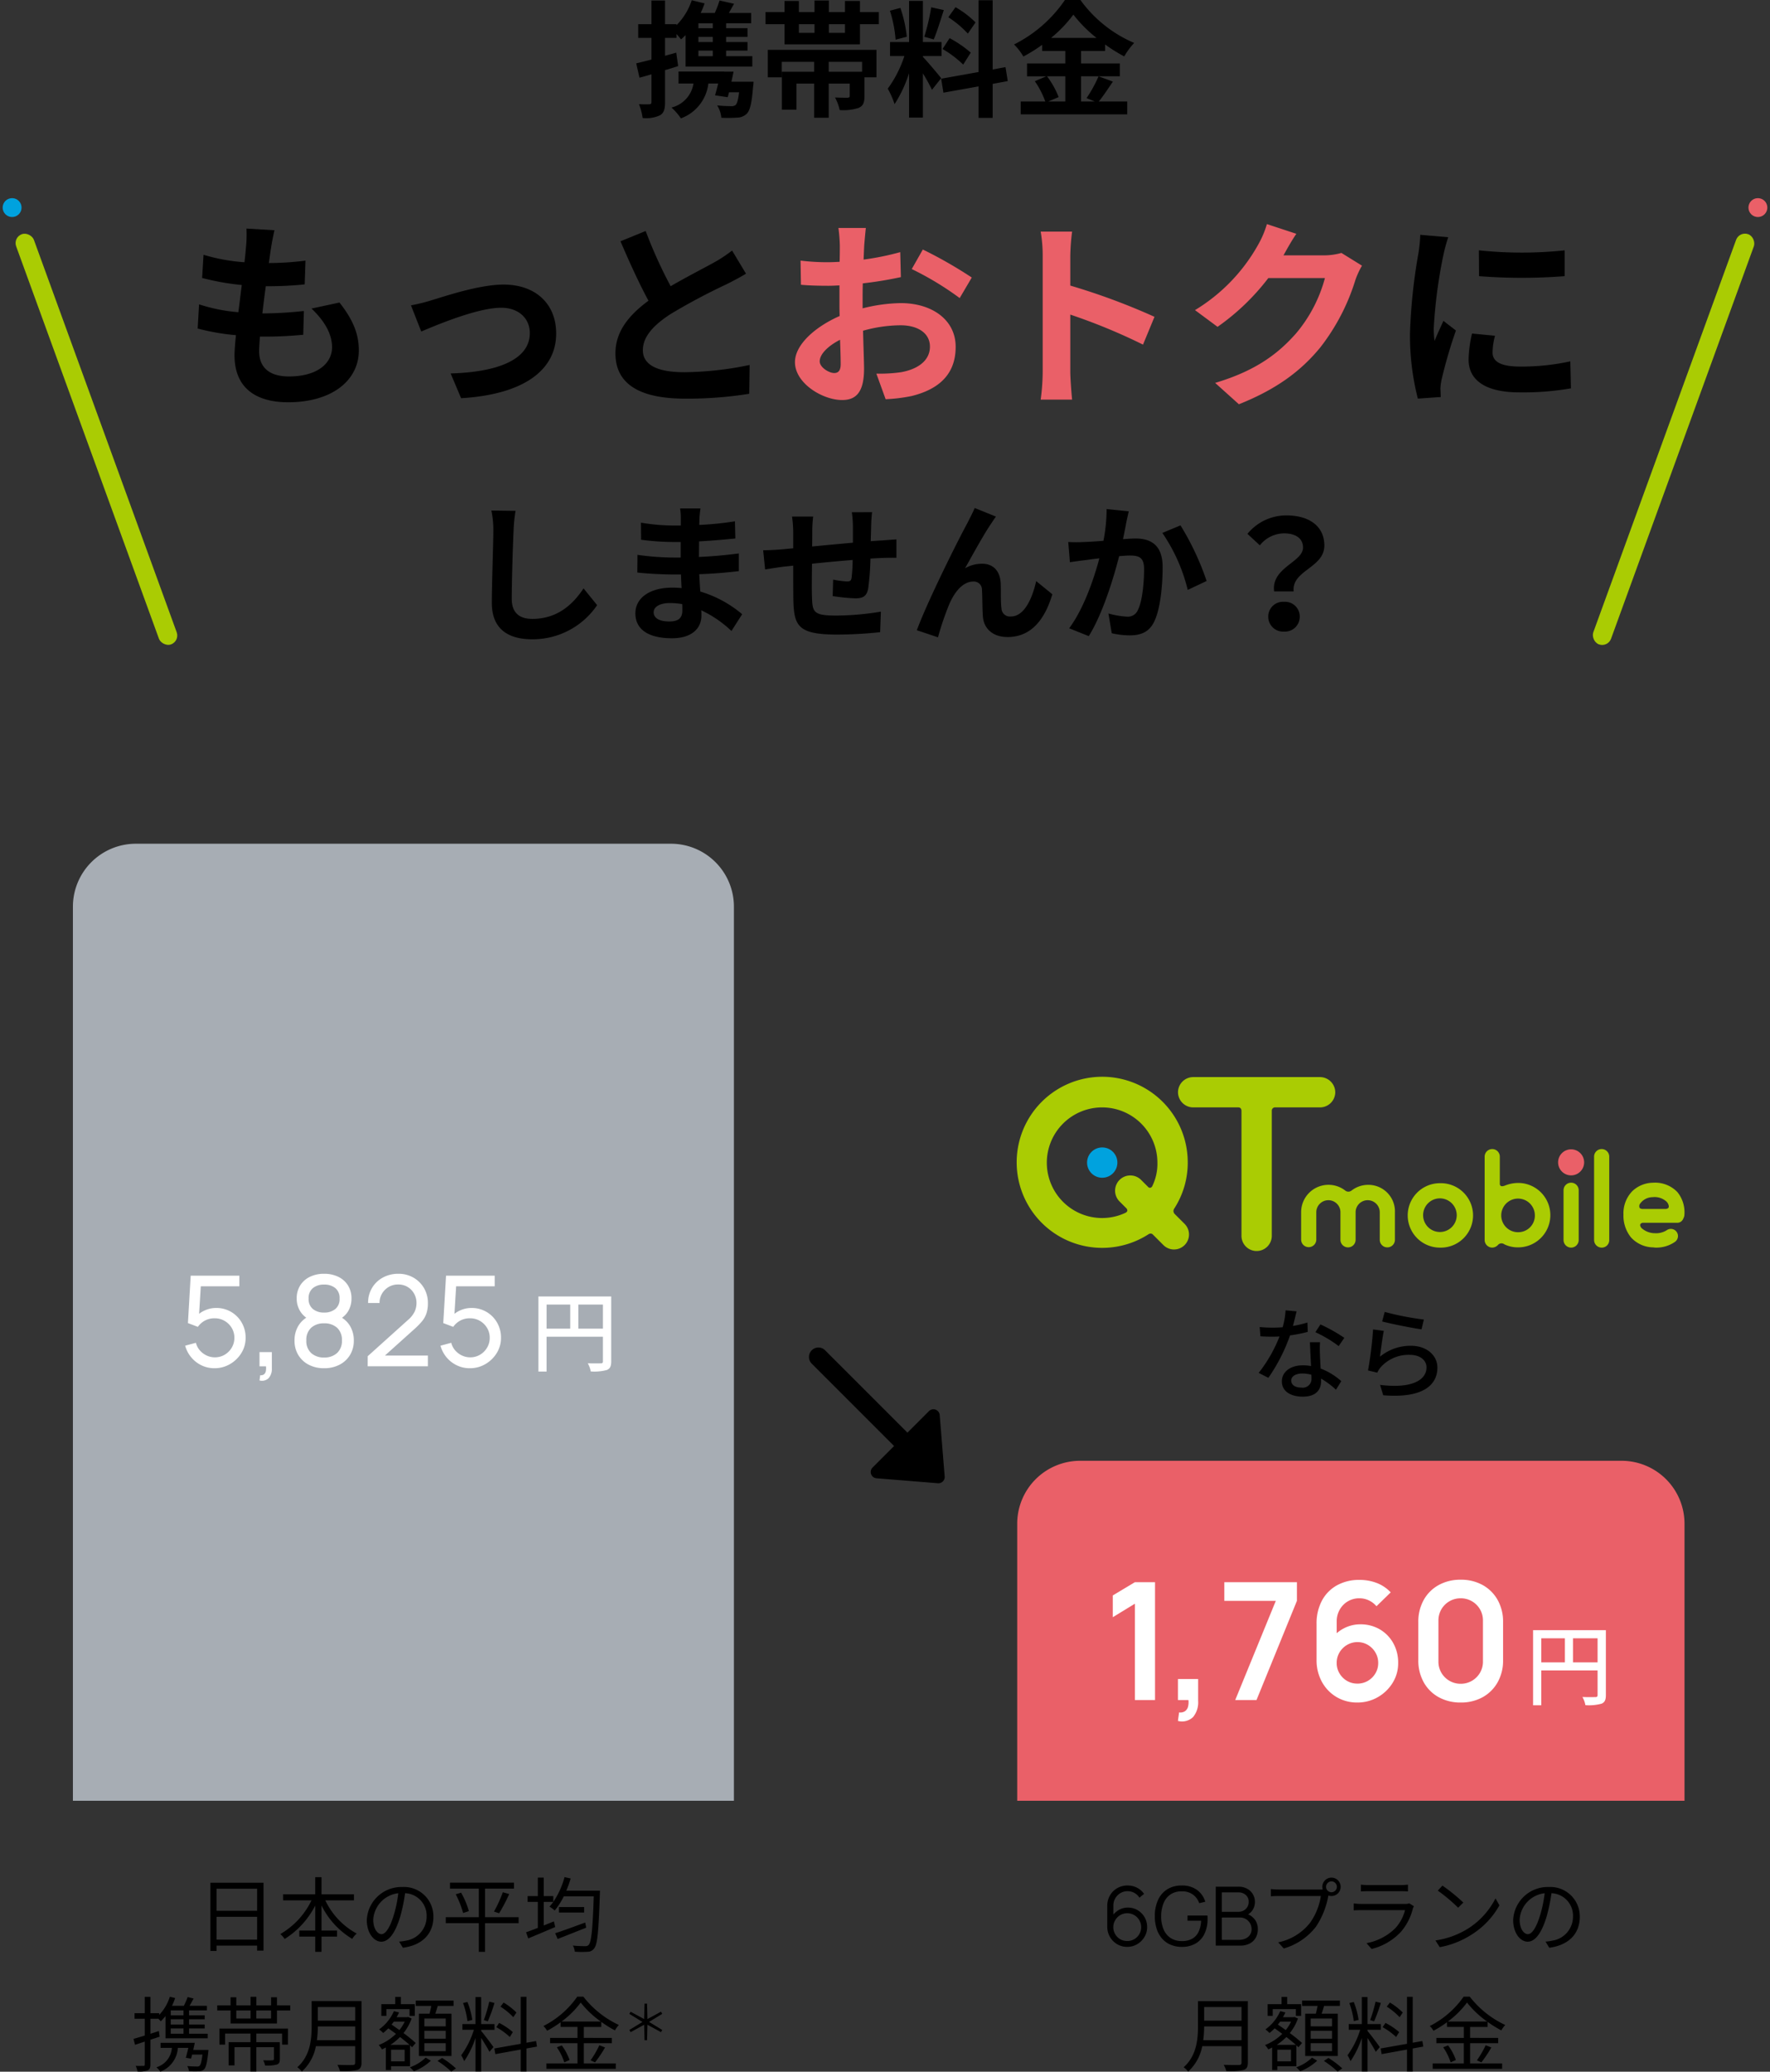
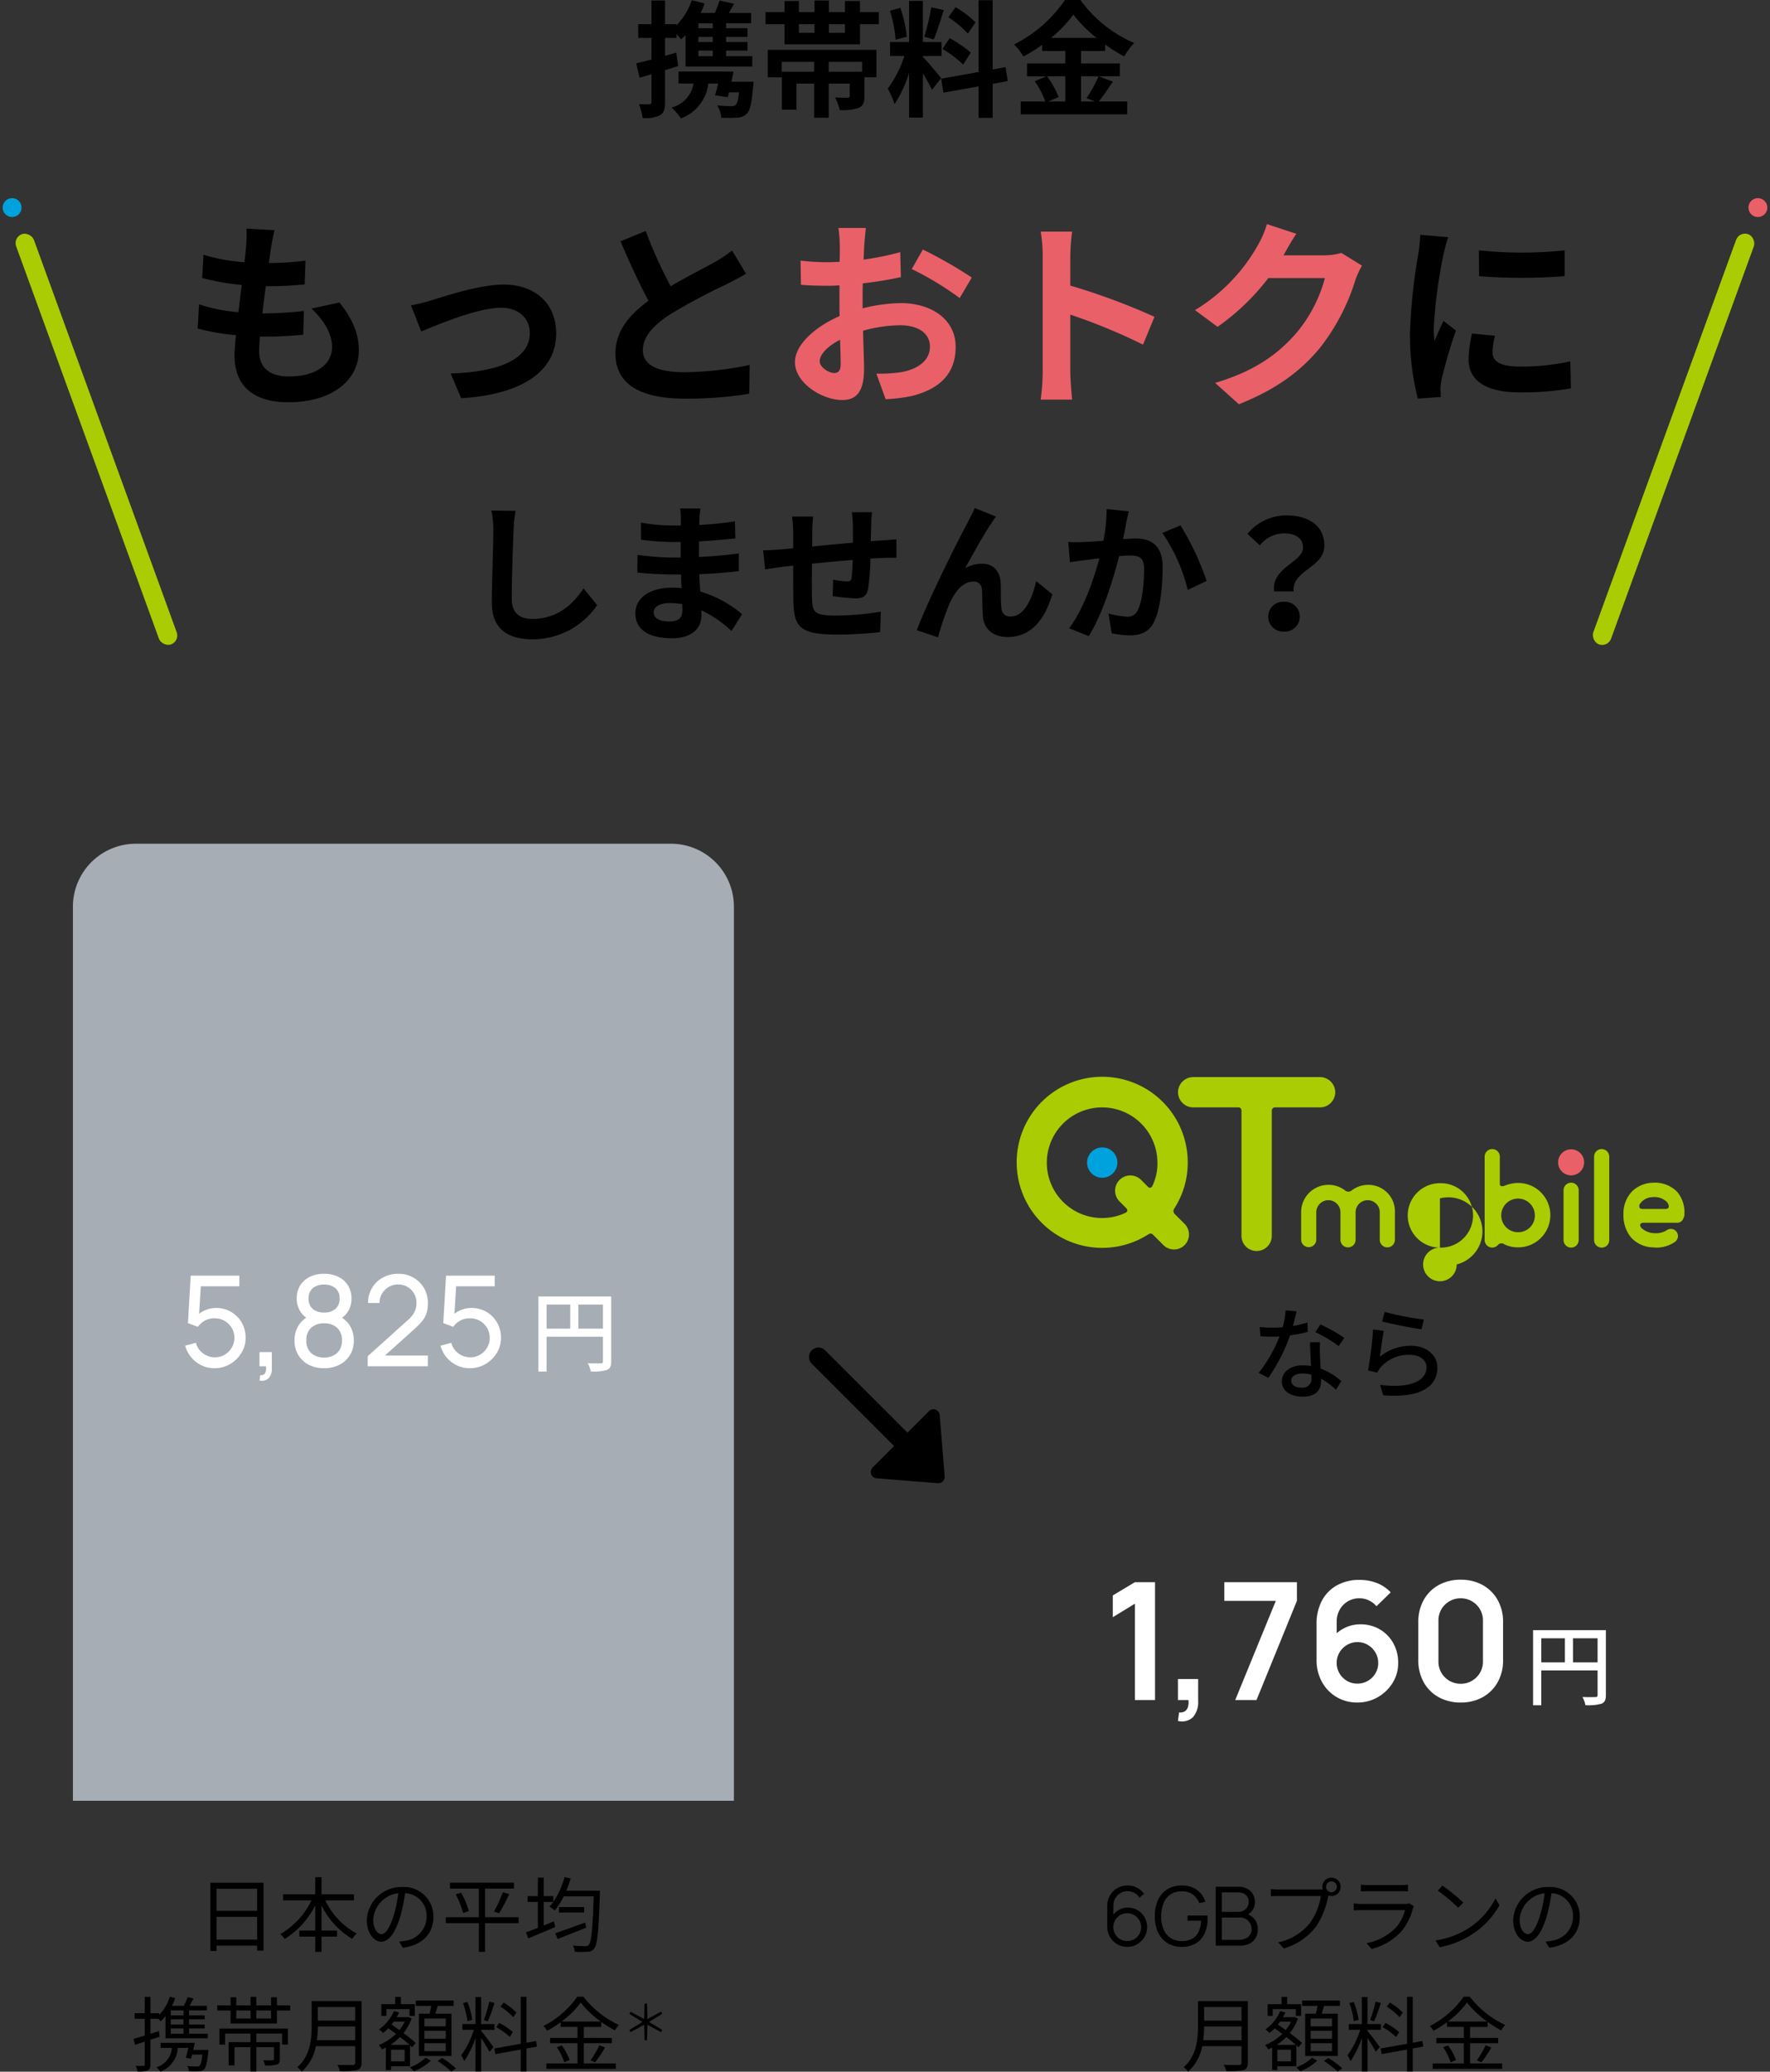
<svg xmlns="http://www.w3.org/2000/svg" width="281.162" height="329.027" viewBox="0 0 281.162 329.027">
  <rect x="0" y="0" width="281.162" height="329.027" fill="#333333" stroke="none" />
  <g transform="translate(-47.418 -324)">
    <path d="M-91.1-13.088c2.048,1.952,3.264,4,3.264,6.144,0,2.624-2.432,4.64-6.848,4.64-3.136,0-4.736-1.44-4.736-4.032,0-.576.064-1.376.128-2.3h1.28c1.952,0,3.808-.128,5.6-.288l.1-3.776a62.862,62.862,0,0,1-6.368.384h-.224c.16-1.408.352-2.912.544-4.32a56.788,56.788,0,0,0,6.176-.288l.128-3.776a46.508,46.508,0,0,1-5.824.384c.16-1.024.256-1.856.352-2.4.128-.832.288-1.664.544-2.816l-4.448-.256a19.96,19.96,0,0,1-.064,2.816c-.064.7-.128,1.568-.256,2.528a29.374,29.374,0,0,1-6.5-1.184l-.224,3.68a39.61,39.61,0,0,0,6.3,1.12c-.192,1.44-.352,2.912-.544,4.32a26.976,26.976,0,0,1-6.24-1.248l-.224,3.84a35.535,35.535,0,0,0,6.08,1.056c-.128,1.312-.224,2.432-.224,3.2,0,5.28,3.52,7.456,8.512,7.456,6.944,0,11.232-3.456,11.232-8.224,0-2.688-.96-4.928-3.072-7.616ZM-75.3-13.6l1.632,4.16c2.72-1.152,9.024-3.776,12.7-3.776,2.752,0,4.544,1.664,4.544,4.032,0,4.32-5.376,6.208-12.576,6.4l1.664,3.936c10.08-.608,15.1-4.544,15.1-10.272,0-4.8-3.36-7.776-8.352-7.776-3.84,0-9.216,1.824-11.36,2.464A27.077,27.077,0,0,1-75.3-13.6Zm51.008-8.7a21.88,21.88,0,0,1-2.912,1.92c-1.5.832-4.256,2.24-6.848,3.744a74.3,74.3,0,0,1-3.968-8.768l-4,1.632c1.44,3.36,2.976,6.72,4.448,9.44-3.04,2.24-5.248,4.832-5.248,8.352,0,5.44,4.768,7.2,11.072,7.2A61.978,61.978,0,0,0-21.568.448l.064-4.576A53,53,0,0,1-31.872-2.976c-4.384,0-6.592-1.216-6.592-3.488,0-2.208,1.76-4.032,4.416-5.76a97.05,97.05,0,0,1,8.832-4.7c1.152-.576,2.176-1.12,3.136-1.7Zm118.624-.032.032,4.1a87.706,87.706,0,0,0,13.6,0v-4.1A64.66,64.66,0,0,1,94.336-22.336ZM93.248-9.12A19.53,19.53,0,0,0,92.7-4.992C92.7-1.76,95.3.224,100.768.224a44.048,44.048,0,0,0,8.192-.64l-.1-4.288a36.522,36.522,0,0,1-7.936.832c-3.2,0-4.416-.832-4.416-2.24A10.429,10.429,0,0,1,96.9-8.768ZM85.024-24.8a23.679,23.679,0,0,1-.32,3.1A87.865,87.865,0,0,0,83.392-9.152,40.455,40.455,0,0,0,84.64,1.216L88.288.96c-.032-.448-.032-.96-.064-1.312a9.309,9.309,0,0,1,.192-1.472A76.4,76.4,0,0,1,90.688-9.6L88.7-11.136c-.448,1.024-.96,2.08-1.408,3.2a15.293,15.293,0,0,1-.128-2.048A78.35,78.35,0,0,1,88.7-21.6a26.632,26.632,0,0,1,.768-2.816Z" transform="translate(188 386.092)" />
    <path d="M-39.072-2.848c-.832,0-2.3-.9-2.3-1.856,0-1.12,1.28-2.432,3.232-3.424.064,1.664.1,3.1.1,3.9C-38.048-3.136-38.5-2.848-39.072-2.848ZM-34.56-14.24c0-.928,0-1.888.032-2.848a61.2,61.2,0,0,0,6.048-.992l-.1-3.968A43.4,43.4,0,0,1-34.4-20.864c.032-.8.064-1.568.1-2.272.064-.8.192-2.176.256-2.752H-38.4a25.155,25.155,0,0,1,.224,2.784c0,.544,0,1.472-.032,2.592-.64.032-1.248.064-1.824.064a34.718,34.718,0,0,1-4.384-.256l.064,3.84c1.376.128,2.976.16,4.416.16.512,0,1.088-.032,1.7-.064v2.656c0,.736,0,1.472.032,2.208-3.872,1.7-7.1,4.544-7.1,7.328,0,3.36,4.384,6.016,7.488,6.016,2.048,0,3.488-1.024,3.488-4.96,0-1.088-.1-3.52-.16-6.048a22.5,22.5,0,0,1,5.952-.864c2.752,0,4.672,1.248,4.672,3.392,0,2.3-2.048,3.616-4.608,4.064a24.225,24.225,0,0,1-3.9.224l1.472,4.064A25.818,25.818,0,0,0-26.752.8c5.024-1.248,6.976-4.064,6.976-7.808,0-4.352-3.84-6.944-8.7-6.944a25.793,25.793,0,0,0-6.08.832Zm7.808-5.12a48.139,48.139,0,0,1,7.616,4.608l1.92-3.264a70,70,0,0,0-7.776-4.448Zm38.56,7.584a104.513,104.513,0,0,0-13.376-4.96v-4.7a34.8,34.8,0,0,1,.288-3.872H-6.272a22.318,22.318,0,0,1,.32,3.872V-3.072a34.241,34.241,0,0,1-.32,4.448H-1.28c-.128-1.28-.288-3.52-.288-4.448v-9.056A92.428,92.428,0,0,1,9.984-7.36ZM41.5-21.92a10.261,10.261,0,0,1-2.784.384H32.288l.1-.16c.384-.7,1.184-2.144,1.952-3.264L29.664-26.5a15.4,15.4,0,0,1-1.44,3.36,28.176,28.176,0,0,1-9.984,10.3l3.584,2.656a36.475,36.475,0,0,0,8.064-7.744H38.88a22.747,22.747,0,0,1-4.544,8.736C31.552-6.016,28-3.232,21.44-1.28l3.776,3.392C31.232-.288,35.1-3.2,38.144-6.912A33.388,33.388,0,0,0,43.712-17.6a12.812,12.812,0,0,1,1.056-2.3Z" transform="translate(219 386.092)" fill="#ea6068" />
    <path d="M-66.528-19.008a14.922,14.922,0,0,1,.312,3.216c0,2.04-.24,8.28-.24,11.472,0,4.056,2.52,5.76,6.408,5.76a12.369,12.369,0,0,0,10.32-5.424l-2.16-2.664c-1.7,2.592-4.2,4.848-8.136,4.848-1.824,0-3.264-.768-3.264-3.168,0-2.952.168-8.28.288-10.824a24.392,24.392,0,0,1,.312-3.168ZM-36.192-3.144c0,1.368-.816,1.752-2.088,1.752-1.632,0-2.472-.576-2.472-1.464,0-.816.912-1.464,2.592-1.464a12.735,12.735,0,0,1,1.944.168C-36.192-3.744-36.192-3.408-36.192-3.144Zm9.5.6a18.383,18.383,0,0,0-6.648-3.6c-.072-.912-.12-1.872-.168-2.76,2.3-.072,4.152-.24,6.288-.48v-2.808c-1.944.24-3.936.456-6.336.552l.024-2.472c2.28-.12,4.2-.312,5.76-.456L-27.84-17.3a49.8,49.8,0,0,1-5.664.576l.024-.936a15.886,15.886,0,0,1,.168-1.68h-3.24a9.514,9.514,0,0,1,.12,1.632v1.08h-1.176a31.461,31.461,0,0,1-5.16-.456l.024,2.712a39.578,39.578,0,0,0,5.16.36h1.128v2.472h-1.128a43.115,43.115,0,0,1-5.736-.432l-.024,2.808c1.584.192,4.32.312,5.712.312h1.224c.024.7.048,1.44.1,2.16a14.587,14.587,0,0,0-1.464-.072c-3.672,0-5.88,1.68-5.88,4.08,0,2.52,2.016,3.96,5.808,3.96,3.144,0,4.68-1.56,4.68-3.6,0-.24,0-.528-.024-.84A18,18,0,0,1-28.392.12Zm17.424-16.2a18.406,18.406,0,0,1,.168,2.16V-13.9c-2.16.192-4.464.408-6.48.6.024-.936.024-1.728.024-2.28a18.8,18.8,0,0,1,.144-2.472h-3.36a17.946,17.946,0,0,1,.192,2.64v2.4l-1.8.168c-1.2.1-2.3.144-2.976.144l.312,3.048c.624-.1,2.112-.336,2.856-.432l1.608-.168c0,2.232,0,4.536.024,5.544.1,4.1.84,5.4,7.008,5.4A66.777,66.777,0,0,0-4.776.312l.12-3.264a44.2,44.2,0,0,1-7.1.624c-3.576,0-3.768-.528-3.84-2.856-.048-1.008-.024-3.192,0-5.376,2.04-.216,4.368-.432,6.456-.6A26.863,26.863,0,0,1-9.312-8.3c-.072.456-.264.552-.744.552A14.828,14.828,0,0,1-12.24-8.04l-.072,2.616a30.079,30.079,0,0,0,3.576.36c1.224,0,1.824-.312,2.064-1.56a41.576,41.576,0,0,0,.36-4.752c.7-.048,1.32-.072,1.824-.1.648-.024,1.9-.048,2.3-.024v-2.928c-.7.048-1.632.12-2.28.168-.552.024-1.152.072-1.8.12.024-.792.048-1.632.072-2.568a20.245,20.245,0,0,1,.144-2.04Zm22.9.7-3.384-1.368c-.432,1.008-.864,1.776-1.176,2.424C7.824-14.736,2.808-4.752,1.056,0l3.36,1.128a45.87,45.87,0,0,1,1.8-5.28c.84-1.944,2.16-3.576,3.792-3.576A1.279,1.279,0,0,1,11.4-6.408c.072.96.048,2.9.144,4.176C11.64-.5,12.888,1.08,15.48,1.08c3.672,0,5.88-2.688,7.1-6.792L20.016-7.8c-.672,2.952-1.968,5.616-4.008,5.616A1.342,1.342,0,0,1,14.5-3.48c-.144-.984-.072-2.9-.12-3.96-.1-1.968-1.176-3.12-2.952-3.12a5.409,5.409,0,0,0-2.712.72c1.176-2.088,2.976-5.4,4.152-7.1C13.128-17.328,13.392-17.76,13.632-18.048Zm17.568-1.2a26.314,26.314,0,0,1-.5,5.04c-1.2.1-2.328.168-3.072.192a22.068,22.068,0,0,1-2.52,0l.264,3.216c.744-.12,1.968-.288,2.64-.36.456-.072,1.2-.168,2.04-.264-.864,3.24-2.472,7.992-4.8,11.112L28.368.936c2.184-3.5,3.912-9.1,4.824-12.7.672-.048,1.248-.1,1.632-.1,1.512,0,2.328.264,2.328,2.16,0,2.352-.312,5.184-.984,6.5A1.728,1.728,0,0,1,34.392-2.16a13.677,13.677,0,0,1-2.9-.5L32.016.48a13.267,13.267,0,0,0,2.832.336c1.8,0,3.12-.528,3.912-2.184C39.768-3.432,40.1-7.224,40.1-10.032c0-3.408-1.776-4.536-4.3-4.536-.48,0-1.2.048-1.992.1.168-.864.36-1.728.48-2.448.12-.6.288-1.344.432-1.968Zm8.856,3.792a27.45,27.45,0,0,1,4.032,9.048l3-1.416a42.838,42.838,0,0,0-4.152-8.832Zm17.76,9.288h3.1c-.36-3.336,4.872-3.744,4.872-7.272,0-3.192-2.544-4.8-6.024-4.8a7.985,7.985,0,0,0-6.192,2.928l1.968,1.824a4.979,4.979,0,0,1,3.84-1.9c1.872,0,3.024.816,3.024,2.256C62.4-10.8,57.312-9.936,57.816-6.168ZM56.88-2.16a2.353,2.353,0,0,0,2.5,2.376,2.353,2.353,0,0,0,2.5-2.376,2.334,2.334,0,0,0-2.5-2.352A2.334,2.334,0,0,0,56.88-2.16Z" transform="translate(192 424.092)" />
    <path d="M10,0H95a10,10,0,0,1,10,10V152a0,0,0,0,1,0,0H0a0,0,0,0,1,0,0V10A10,10,0,0,1,10,0Z" transform="translate(59 458)" fill="#a7adb4" />
    <g transform="translate(75.988 520.168)">
      <g transform="translate(0)">
        <path d="M-46.51.3a4.7,4.7,0,0,1-2.065-.46A4.847,4.847,0,0,1-50.2-1.425,4.865,4.865,0,0,1-51.17-3.28l1.71-.46a2.863,2.863,0,0,0,.64,1.225,3.275,3.275,0,0,0,1.075.8,3.022,3.022,0,0,0,1.285.285,3.01,3.01,0,0,0,1.585-.425,3.149,3.149,0,0,0,1.115-1.13,3.018,3.018,0,0,0,.41-1.545,2.991,2.991,0,0,0-.425-1.575A3.137,3.137,0,0,0-44.91-7.22a3.045,3.045,0,0,0-1.55-.41,3.164,3.164,0,0,0-1.625.395,3.253,3.253,0,0,0-1.065.965l-1.58-.6.44-7.53h7.73v1.69h-6.87l.79-.74-.37,6.03-.39-.51a4.13,4.13,0,0,1,1.435-.99,4.373,4.373,0,0,1,1.7-.35,4.636,4.636,0,0,1,2.4.625,4.618,4.618,0,0,1,1.68,1.7,4.746,4.746,0,0,1,.62,2.415,4.505,4.505,0,0,1-.68,2.425,5.129,5.129,0,0,1-1.805,1.75A4.812,4.812,0,0,1-46.51.3Zm7.15,1.94.11-.83a.821.821,0,0,0,.63-.16.891.891,0,0,0,.27-.52A2.624,2.624,0,0,0-38.33,0h-1.03V-2.26h1.96V.3a2.183,2.183,0,0,1-.515,1.58A1.512,1.512,0,0,1-39.36,2.24ZM-29.1.3a5.184,5.184,0,0,1-2.44-.555A4.148,4.148,0,0,1-33.2-1.8a4.369,4.369,0,0,1-.6-2.31,4.491,4.491,0,0,1,.615-2.33,3.981,3.981,0,0,1,1.855-1.6l-.03.65a3.587,3.587,0,0,1-1.55-1.385,3.769,3.769,0,0,1-.54-1.985,3.829,3.829,0,0,1,.56-2.1,3.724,3.724,0,0,1,1.54-1.36,5.052,5.052,0,0,1,2.25-.48,5.052,5.052,0,0,1,2.25.48,3.724,3.724,0,0,1,1.54,1.36,3.829,3.829,0,0,1,.56,2.1,3.884,3.884,0,0,1-.51,1.975,3.492,3.492,0,0,1-1.57,1.4l-.04-.64A3.92,3.92,0,0,1-25-6.445,4.462,4.462,0,0,1-24.38-4.11a4.341,4.341,0,0,1-.605,2.31,4.175,4.175,0,0,1-1.67,1.545A5.214,5.214,0,0,1-29.1.3Zm0-1.7a2.971,2.971,0,0,0,2.045-.7A2.549,2.549,0,0,0-26.27-4.11a2.579,2.579,0,0,0-.775-2.025A2.962,2.962,0,0,0-29.1-6.83a2.948,2.948,0,0,0-2.045.695A2.579,2.579,0,0,0-31.92-4.11,2.558,2.558,0,0,0-31.14-2.1,2.952,2.952,0,0,0-29.1-1.4Zm0-7.14A2.726,2.726,0,0,0-27.32-9.1a2.023,2.023,0,0,0,.68-1.665,2.023,2.023,0,0,0-.68-1.665,2.726,2.726,0,0,0-1.78-.555,2.731,2.731,0,0,0-1.775.555,2.016,2.016,0,0,0-.685,1.665A2.016,2.016,0,0,0-30.875-9.1,2.731,2.731,0,0,0-29.1-8.54Zm6.92,8.53.01-1.6,6.39-5.75A4.12,4.12,0,0,0-14.7-8.725a3.347,3.347,0,0,0,.275-1.325,2.987,2.987,0,0,0-.38-1.5,2.846,2.846,0,0,0-1.035-1.06A2.847,2.847,0,0,0-17.33-13a2.9,2.9,0,0,0-1.53.405,2.964,2.964,0,0,0-1.055,1.075,2.806,2.806,0,0,0-.375,1.46h-1.82a4.566,4.566,0,0,1,.63-2.4,4.481,4.481,0,0,1,1.715-1.64,5.042,5.042,0,0,1,2.465-.6,4.694,4.694,0,0,1,2.4.615,4.548,4.548,0,0,1,1.675,1.67,4.648,4.648,0,0,1,.615,2.385,5.067,5.067,0,0,1-.235,1.63,3.965,3.965,0,0,1-.725,1.275A12.2,12.2,0,0,1-14.8-5.88l-5.31,4.77-.23-.6h7.73v1.7ZM-5.95.3A4.7,4.7,0,0,1-8.015-.16a4.847,4.847,0,0,1-1.63-1.265A4.865,4.865,0,0,1-10.61-3.28l1.71-.46a2.863,2.863,0,0,0,.64,1.225,3.275,3.275,0,0,0,1.075.8A3.022,3.022,0,0,0-5.9-1.43a3.01,3.01,0,0,0,1.585-.425A3.149,3.149,0,0,0-3.2-2.985,3.018,3.018,0,0,0-2.79-4.53a2.991,2.991,0,0,0-.425-1.575A3.137,3.137,0,0,0-4.35-7.22,3.045,3.045,0,0,0-5.9-7.63a3.164,3.164,0,0,0-1.625.395A3.254,3.254,0,0,0-8.59-6.27l-1.58-.6.44-7.53H-2v1.69H-8.87l.79-.74-.37,6.03-.39-.51a4.13,4.13,0,0,1,1.435-.99A4.373,4.373,0,0,1-5.7-9.27a4.636,4.636,0,0,1,2.4.625,4.618,4.618,0,0,1,1.68,1.7A4.746,4.746,0,0,1-1-4.53a4.505,4.505,0,0,1-.68,2.425,5.129,5.129,0,0,1-1.8,1.75A4.812,4.812,0,0,1-5.95.3Z" transform="translate(52.012 20.832)" fill="#fff" />
        <path d="M7.6-5.712V-9.534h3.906v3.822ZM2.562-9.534H6.314v3.822H2.562Zm10.262-1.288H1.26V1.106h1.3v-5.53h8.946V-.532c0,.252-.084.336-.35.336S10-.168,9.1-.21a4.313,4.313,0,0,1,.476,1.3A7.653,7.653,0,0,0,12.138.854c.518-.224.686-.616.686-1.372Z" transform="translate(55.697 20.555)" fill="#fff" />
      </g>
    </g>
    <path d="M-29.185-.949V-4.576h6.448V-.949Zm6.448-8.086v3.51h-6.448v-3.51Zm-7.423-.949V.845h.975V0h6.448V.793h1.014V-9.984Zm22.8,2.795v-.962h-5.148v-2.717h-1v2.717h-5.109v.962H-14.1a12.406,12.406,0,0,1-4.953,5.356,3.9,3.9,0,0,1,.689.78A13.539,13.539,0,0,0-13.507-6.37v3.978h-2.535v.962h2.535V.988h1V-1.43h2.47v-.962h-2.47V-6.37a12.82,12.82,0,0,0,4.875,5.3,3.43,3.43,0,0,1,.715-.845,11.652,11.652,0,0,1-4.992-5.278ZM-2.977-1.82c-.559,0-1.313-.715-1.313-2.34A4.489,4.489,0,0,1-.312-8.32a20.771,20.771,0,0,1-.715,3.471C-1.69-2.678-2.4-1.82-2.977-1.82ZM.416.338c3.068-.4,4.849-2.21,4.849-4.914A4.674,4.674,0,0,0,.325-9.308,5.5,5.5,0,0,0-5.317-4.069c0,2.119,1.157,3.445,2.3,3.445,1.2,0,2.223-1.365,3.016-4a27.207,27.207,0,0,0,.767-3.7A3.568,3.568,0,0,1,4.186-4.6,3.859,3.859,0,0,1,.923-.793,8.07,8.07,0,0,1-.182-.637ZM18.8-4.511h-5.33V-9.048h4.6V-10H7.9v.949H12.48v4.537H7.228v.949H12.48V.988h.988v-4.55H18.8ZM8.814-8.151a15.213,15.213,0,0,1,1.17,2.977l.91-.312A12.454,12.454,0,0,0,9.659-8.411ZM15.7-5.135A25.524,25.524,0,0,0,17.3-8.19l-1.014-.286a19.4,19.4,0,0,1-1.4,3.068ZM29.38-3.666c-1.768.65-3.6,1.326-4.771,1.7l.39.91c1.274-.494,2.964-1.17,4.537-1.794ZM25.207-6.123v.871h4v-.871Zm1.17-2.6a18.973,18.973,0,0,0,.689-1.937l-.975-.221A12.843,12.843,0,0,1,24.31-6.942v-.923H22.789V-10.8h-.936v2.938H20.228v.923h1.625v4.121c-.7.273-1.352.52-1.872.7l.351.975c1.209-.507,2.8-1.17,4.277-1.807l-.208-.9c-.533.221-1.079.442-1.612.65V-6.942H24.31a9.064,9.064,0,0,1-.611.754,5.092,5.092,0,0,1,.832.611,10.984,10.984,0,0,0,1.443-2.249h4.758c-.169,5.252-.377,7.241-.793,7.7a.659.659,0,0,1-.559.208,18.767,18.767,0,0,1-1.963-.091,2.35,2.35,0,0,1,.3.975,15.2,15.2,0,0,0,2.028.013A1.248,1.248,0,0,0,30.8.442c.533-.637.7-2.7.91-8.658,0-.143.013-.507.013-.507ZM-34.432,11.07H-36.46v-.78h2.028Zm0,1.456H-36.46v-.832h2.028Zm0,1.469H-36.46V13.15h2.028Zm-3.913-.429c-.442.143-.9.3-1.339.429V11.616h1.261a4.83,4.83,0,0,1,.377.4,9.229,9.229,0,0,0,.754-.819v3.523h6.708v-.728h-2.964V13.15h2.483v-.624h-2.483v-.832h2.483V11.07h-2.483v-.78h2.834V9.562H-33.47c.208-.364.429-.767.637-1.157l-.936-.234a13.437,13.437,0,0,1-.611,1.391h-1.885a10.258,10.258,0,0,0,.507-1.235l-.845-.208a7.376,7.376,0,0,1-1.69,2.886v-.273h-1.391v-2.6h-.9v2.6h-1.625v.884h1.625v2.665c-.676.208-1.3.39-1.794.533l.247.936c.468-.143.988-.325,1.547-.507V18.87c0,.195-.065.234-.221.234s-.663.013-1.222,0a3.862,3.862,0,0,1,.286.884,4.075,4.075,0,0,0,1.612-.169c.325-.156.442-.429.442-.949V14.944c.494-.156.988-.325,1.469-.481Zm7.878,3h-2.418c.091-.377.169-.767.247-1.131h-5.434v.806h1.794a3.46,3.46,0,0,1-2.457,3.081,3.9,3.9,0,0,1,.624.7,4.338,4.338,0,0,0,2.782-3.783h1.664c-.13.559-.273,1.131-.4,1.573l.832.13c.052-.195.117-.4.169-.637h1.638c-.13,1.118-.273,1.612-.468,1.794a.6.6,0,0,1-.442.1c-.234,0-.871-.013-1.508-.065a1.706,1.706,0,0,1,.273.793,10.94,10.94,0,0,0,1.56.026,1.194,1.194,0,0,0,.832-.286c.312-.312.494-1.04.676-2.73Zm1.742-.845h.9V13.969h4.03v1.365h-3.471v3.692h.936v-2.9H-23.8v3.861h.936V16.127h2.795v1.885c0,.143-.052.182-.234.2s-.78.026-1.469,0a3.517,3.517,0,0,1,.3.832,6.017,6.017,0,0,0,1.872-.156c.377-.143.468-.377.468-.871V15.334h-3.731V13.969h4.095v1.755h.923V13.176H-28.725Zm8.2-4.147h-2.34V10.3h2.34ZM-26.047,10.3h2.262v1.274h-2.262Zm6.461-.819V8.2h-.936V9.484h-2.34V8.132h-.923V9.484h-2.262V8.2h-.91V9.484h-2.119V10.3h2.119V12.37h7.371V10.3h2.106V9.484Zm6.344,5.538a16.322,16.322,0,0,0,.143-2.184h5.941v2.184Zm6.084-5.265v2.158H-13.1V9.757Zm1-.949h-7.917v3.978c0,2.067-.208,4.706-2.275,6.526a3.658,3.658,0,0,1,.715.7A7.333,7.333,0,0,0-13.4,15.971h6.24v2.6c0,.286-.1.377-.4.39s-1.339.013-2.431-.026a4.093,4.093,0,0,1,.416,1,10.453,10.453,0,0,0,2.743-.182c.481-.156.676-.494.676-1.17ZM7.22,12.825H3.827V11.577H7.22Zm0,1.95H3.827V13.527H7.22Zm0,1.989H3.827V15.5H7.22ZM2.956,10.81v6.721H8.13V10.81H5.569c.13-.377.26-.819.39-1.235H8.468V8.73H2.462v.845H4.919c-.065.4-.169.845-.273,1.235Zm-5.161-.728H1.474v1.079h.832V9.3H.1V8.145H-.8V9.3h-2.21v1.859h.806Zm.637,5.681A9.214,9.214,0,0,0-.034,14.515c.559.442,1.092.871,1.508,1.248ZM.707,12.071A6.278,6.278,0,0,1-.138,13.41c-.429-.3-.845-.6-1.248-.871.13-.143.247-.312.364-.468ZM.694,18.376H-1.464V16.53H.694Zm.858.78V15.828c.117.117.234.221.325.312l.572-.676A21.484,21.484,0,0,0,.512,13.891,7.58,7.58,0,0,0,1.8,11.577L1.24,11.33l-.143.039H-.58a8.269,8.269,0,0,0,.39-.754l-.819-.208a7.058,7.058,0,0,1-2.353,2.9,5.526,5.526,0,0,1,.65.572,10.546,10.546,0,0,0,.819-.741c.377.273.793.572,1.209.871a8.1,8.1,0,0,1-2.743,1.781,3.833,3.833,0,0,1,.52.689,6.609,6.609,0,0,0,.611-.3v3.588h.832v-.611Zm2.483-1.365a6.866,6.866,0,0,1-2.5,1.534c.208.182.481.468.637.637a8.377,8.377,0,0,0,2.691-1.69Zm1.885.52a15.609,15.609,0,0,1,2.184,1.7l.741-.507a14.438,14.438,0,0,0-2.2-1.664Zm12.532-7.683a10.021,10.021,0,0,0-2.041-1.586l-.494.65a10.74,10.74,0,0,1,2.041,1.677Zm-.572,3.107a10.493,10.493,0,0,0-2.171-1.456l-.455.676a10.523,10.523,0,0,1,2.145,1.56ZM14.136,8.9a24.014,24.014,0,0,1-.858,2.925l.624.208a26.6,26.6,0,0,0,1.066-2.925Zm-2.7,2.9a11.973,11.973,0,0,0-.767-2.847l-.7.169a12.618,12.618,0,0,1,.7,2.873Zm1.417,1.573h2.119v-.91H12.849V8.171h-.9v4.29H9.872v.91h1.82a13.663,13.663,0,0,1-2.015,4.043,7.039,7.039,0,0,1,.481.936,14.909,14.909,0,0,0,1.794-3.7v5.343h.9v-5.33c.468.728,1.079,1.729,1.313,2.21l.637-.754c-.286-.442-1.586-2.158-1.95-2.561Zm8.866,2.665-.143-.884-1.534.273V8.132h-.91v7.462l-4.186.741.156.9,4.03-.728v3.484h.91V16.335Zm3.9-3.978a14.222,14.222,0,0,0,3.042-3.016,15.264,15.264,0,0,0,3.2,3.016ZM29.151,15.5H33.61v-.845H29.151V12.916h2.782V12.11A16.481,16.481,0,0,0,34.1,13.462a4.377,4.377,0,0,1,.624-.858,15.314,15.314,0,0,1-5.642-4.5h-.962a14.575,14.575,0,0,1-5.382,4.667,3.109,3.109,0,0,1,.585.754,17.5,17.5,0,0,0,2.145-1.352v.741H28.15v1.742H23.795V15.5H28.15v3.211H23.21v.858H34.234v-.858H29.151Zm-4.277.65a9.05,9.05,0,0,1,1.183,2.392l.832-.377a8.416,8.416,0,0,0-1.235-2.314Zm6.071,2.392a21.343,21.343,0,0,0,1.586-2.366l-.91-.351A15.1,15.1,0,0,1,30.23,18.22ZM38.8,15.023h.4l.061-2.457,2.154,1.175.2-.349-2.093-1.274,2.093-1.282-.2-.341-2.154,1.168L39.2,9.214h-.4l-.061,2.449L36.589,10.5l-.2.341,2.085,1.282-2.085,1.274.2.349,2.154-1.175Z" transform="translate(111 633)" />
    <path d="M-34.525.2a3.071,3.071,0,0,1-1.6-.426,3.184,3.184,0,0,1-1.144-1.157,3.214,3.214,0,0,1-.426-1.648V-6.279a3.32,3.32,0,0,1,.423-1.68,3.113,3.113,0,0,1,1.154-1.163,3.239,3.239,0,0,1,1.661-.426,3.212,3.212,0,0,1,1.485.351,3.007,3.007,0,0,1,1.121.981l-.734.6a2.226,2.226,0,0,0-.793-.748,2.154,2.154,0,0,0-1.079-.28,2.174,2.174,0,0,0-1.17.319,2.308,2.308,0,0,0-.806.835,2.238,2.238,0,0,0-.292,1.121v2.041l-.241-.273a3.189,3.189,0,0,1,1.076-1.04,2.789,2.789,0,0,1,1.453-.4,3.011,3.011,0,0,1,1.567.413,3.079,3.079,0,0,1,1.1,1.115,3.064,3.064,0,0,1,.409,1.573,2.961,2.961,0,0,1-.432,1.573A3.268,3.268,0,0,1-32.936-.228,3.077,3.077,0,0,1-34.525.2Zm0-.93a2.18,2.18,0,0,0,1.115-.293,2.192,2.192,0,0,0,.8-.793,2.144,2.144,0,0,0,.3-1.112,2.161,2.161,0,0,0-.3-1.115,2.218,2.218,0,0,0-.8-.8,2.144,2.144,0,0,0-1.111-.3,2.144,2.144,0,0,0-1.111.3,2.218,2.218,0,0,0-.8.8,2.161,2.161,0,0,0-.3,1.115,2.15,2.15,0,0,0,.292,1.105,2.2,2.2,0,0,0,.793.8A2.144,2.144,0,0,0-34.525-.735Zm8.651.93A4.426,4.426,0,0,1-27.654-.15,3.746,3.746,0,0,1-29-1.131a4.35,4.35,0,0,1-.848-1.537,6.49,6.49,0,0,1-.293-2.012,6.017,6.017,0,0,1,.51-2.564,3.911,3.911,0,0,1,1.466-1.7,4.2,4.2,0,0,1,2.295-.6,3.974,3.974,0,0,1,2.434.7,3.628,3.628,0,0,1,1.31,1.875l-.962.234a2.839,2.839,0,0,0-1-1.372,2.857,2.857,0,0,0-1.739-.513,3.132,3.132,0,0,0-1.826.491,3.029,3.029,0,0,0-1.1,1.391A5.479,5.479,0,0,0-29.13-4.68a5.27,5.27,0,0,0,.361,2.057,3.058,3.058,0,0,0,1.1,1.391,3.2,3.2,0,0,0,1.833.51,3.217,3.217,0,0,0,1.664-.39,2.5,2.5,0,0,0,1-1.118,4.521,4.521,0,0,0,.387-1.723h-2.158v-.819h3.159a2.875,2.875,0,0,1,.023.315q0,.166,0,.237a5.4,5.4,0,0,1-.455,2.265A3.566,3.566,0,0,1-23.582-.38,4.225,4.225,0,0,1-25.873.2Zm5.414-.2V-9.36h3.614a2.779,2.779,0,0,1,1.372.325,2.372,2.372,0,0,1,.91.874,2.336,2.336,0,0,1,.325,1.212,2.318,2.318,0,0,1-.4,1.342,2.079,2.079,0,0,1-1.079.816l-.013-.319a2.732,2.732,0,0,1,1.43.91,2.439,2.439,0,0,1,.52,1.573,2.724,2.724,0,0,1-.344,1.4,2.317,2.317,0,0,1-.969.907A3.147,3.147,0,0,1-16.546,0Zm.962-.917h2.717a2.476,2.476,0,0,0,1.027-.2,1.709,1.709,0,0,0,.718-.582,1.549,1.549,0,0,0,.263-.91,1.836,1.836,0,0,0-.241-.936,1.851,1.851,0,0,0-.653-.666,1.776,1.776,0,0,0-.939-.25H-19.5Zm0-4.453h2.646a1.665,1.665,0,0,0,.819-.2,1.56,1.56,0,0,0,.588-.562,1.555,1.555,0,0,0,.218-.826,1.39,1.39,0,0,0-.458-1.079,1.669,1.669,0,0,0-1.167-.416H-19.5Zm17.42-3.107a.857.857,0,0,1-.858-.858.868.868,0,0,1,.858-.871.877.877,0,0,1,.858.871A.866.866,0,0,1-2.077-8.476Zm-8.333-.429a12.95,12.95,0,0,1-1.3-.078v1.144c.325-.013.78-.039,1.287-.039h6.656A9.891,9.891,0,0,1-5.47-3.64,8.6,8.6,0,0,1-10.54-.52l.884.975A9.952,9.952,0,0,0-4.534-3.016,12.916,12.916,0,0,0-2.6-7.813l.026-.143a1.571,1.571,0,0,0,.494.078A1.454,1.454,0,0,0-.621-9.334,1.465,1.465,0,0,0-2.077-10.8,1.465,1.465,0,0,0-3.533-9.334a1.465,1.465,0,0,0,.065.416c-.156.013-.3.013-.429.013ZM10.273-6.721a1.727,1.727,0,0,1-.715.1H2.707A11.857,11.857,0,0,1,1.446-6.7V-5.6c.455-.026.949-.039,1.261-.039h6.9A6.646,6.646,0,0,1,8.063-2.769,8.755,8.755,0,0,1,3.487-.39l.806.923A9.47,9.47,0,0,0,8.947-2.184a8.953,8.953,0,0,0,1.9-3.692,2.273,2.273,0,0,1,.169-.377ZM2.6-8.606c.351-.026.767-.039,1.17-.039h5.1c.442,0,.884.013,1.2.039V-9.685a8.1,8.1,0,0,1-1.183.065H3.773A8.129,8.129,0,0,1,2.6-9.685Zm12.948-.923-.741.793a27,27,0,0,1,3.237,2.717l.819-.819A28.467,28.467,0,0,0,15.551-9.529ZM14.433-.819,15.122.247a14.013,14.013,0,0,0,5.109-2.028A12.967,12.967,0,0,0,24.6-6.4L23.975-7.5a12.246,12.246,0,0,1-4.342,4.784A13.423,13.423,0,0,1,14.433-.819Zm14.69-1c-.559,0-1.313-.715-1.313-2.34a4.489,4.489,0,0,1,3.978-4.16,20.771,20.771,0,0,1-.715,3.471C30.41-2.678,29.7-1.82,29.123-1.82ZM32.516.338c3.068-.4,4.849-2.21,4.849-4.914a4.674,4.674,0,0,0-4.94-4.732,5.5,5.5,0,0,0-5.642,5.239c0,2.119,1.157,3.445,2.3,3.445,1.2,0,2.223-1.365,3.016-4a27.206,27.206,0,0,0,.767-3.7A3.568,3.568,0,0,1,36.286-4.6,3.859,3.859,0,0,1,33.023-.793a8.07,8.07,0,0,1-1.1.156ZM-22.451,15.022a16.322,16.322,0,0,0,.143-2.184h5.941v2.184Zm6.084-5.265v2.158h-5.941V9.757Zm1-.949h-7.917v3.978c0,2.067-.208,4.706-2.275,6.526a3.658,3.658,0,0,1,.715.7,7.333,7.333,0,0,0,2.236-4.043h6.24v2.6c0,.286-.1.377-.4.39s-1.339.013-2.431-.026a4.093,4.093,0,0,1,.416,1,10.453,10.453,0,0,0,2.743-.182c.481-.156.676-.494.676-1.17Zm13.377,4.017H-5.382V11.577h3.393Zm0,1.95H-5.382V13.527h3.393Zm0,1.989H-5.382V15.5h3.393ZM-6.253,10.81v6.721h5.174V10.81H-3.64c.13-.377.26-.819.39-1.235H-.741V8.73H-6.747v.845H-4.29c-.065.4-.169.845-.273,1.235Zm-5.161-.728h3.679v1.079H-6.9V9.3h-2.21V8.145h-.9V9.3h-2.21v1.859h.806Zm.637,5.681a9.214,9.214,0,0,0,1.534-1.248c.559.442,1.092.871,1.508,1.248ZM-8.5,12.071a6.278,6.278,0,0,1-.845,1.339c-.429-.3-.845-.6-1.248-.871.13-.143.247-.312.364-.468Zm-.013,6.305h-2.158V16.53h2.158Zm.858.78V15.828c.117.117.234.221.325.312l.572-.676A21.484,21.484,0,0,0-8.7,13.891,7.58,7.58,0,0,0-7.41,11.577l-.559-.247-.143.039H-9.789a8.269,8.269,0,0,0,.39-.754l-.819-.208a7.058,7.058,0,0,1-2.353,2.9,5.526,5.526,0,0,1,.65.572,10.546,10.546,0,0,0,.819-.741c.377.273.793.572,1.209.871a8.1,8.1,0,0,1-2.743,1.781,3.833,3.833,0,0,1,.52.689,6.609,6.609,0,0,0,.611-.3v3.588h.832v-.611Zm2.483-1.365a6.866,6.866,0,0,1-2.5,1.534c.208.182.481.468.637.637a8.377,8.377,0,0,0,2.691-1.69Zm1.885.52a15.609,15.609,0,0,1,2.184,1.7l.741-.507a14.438,14.438,0,0,0-2.2-1.664ZM9.243,10.628A10.021,10.021,0,0,0,7.2,9.042l-.494.65a10.74,10.74,0,0,1,2.041,1.677Zm-.572,3.107A10.493,10.493,0,0,0,6.5,12.279l-.455.676a10.523,10.523,0,0,1,2.145,1.56ZM4.927,8.9a24.014,24.014,0,0,1-.858,2.925l.624.208A26.6,26.6,0,0,0,5.759,9.107Zm-2.7,2.9a11.973,11.973,0,0,0-.767-2.847l-.7.169a12.618,12.618,0,0,1,.7,2.873ZM3.64,13.371H5.759v-.91H3.64V8.171h-.9v4.29H.663v.91h1.82A13.663,13.663,0,0,1,.468,17.414a7.039,7.039,0,0,1,.481.936,14.909,14.909,0,0,0,1.794-3.7v5.343h.9v-5.33c.468.728,1.079,1.729,1.313,2.21l.637-.754C5.3,15.672,4,13.956,3.64,13.553Zm8.866,2.665-.143-.884-1.534.273V8.132h-.91v7.462l-4.186.741.156.9,4.03-.728v3.484h.91V16.335Zm3.9-3.978a14.222,14.222,0,0,0,3.042-3.016,15.264,15.264,0,0,0,3.2,3.016ZM19.942,15.5H24.4v-.845H19.942V12.916h2.782V12.11A16.481,16.481,0,0,0,24.9,13.462a4.377,4.377,0,0,1,.624-.858,15.314,15.314,0,0,1-5.642-4.5h-.962a14.575,14.575,0,0,1-5.382,4.667,3.109,3.109,0,0,1,.585.754,17.5,17.5,0,0,0,2.145-1.352v.741h2.678v1.742H14.586V15.5h4.355v3.211H14v.858H25.025v-.858H19.942Zm-4.277.65a9.05,9.05,0,0,1,1.183,2.392l.832-.377a8.416,8.416,0,0,0-1.235-2.314Zm6.071,2.392a21.343,21.343,0,0,0,1.586-2.366l-.91-.351a15.1,15.1,0,0,1-1.391,2.392Z" transform="translate(261 633)" />
    <path d="M-1.04-8.528a26.03,26.03,0,0,0-3.792-2.128l-.8,1.232a20.347,20.347,0,0,1,3.7,2.208ZM-6.9-10.96a16.723,16.723,0,0,1-2.3.544c.24-.9.448-1.776.576-2.32l-1.744-.16a12.633,12.633,0,0,1-.464,2.688c-.56.048-1.1.064-1.632.064-.64,0-1.392-.032-2.016-.1l.112,1.472c.64.048,1.3.064,1.9.064.384,0,.752-.016,1.136-.032A22.964,22.964,0,0,1-14.64-2.96l1.536.784a27.815,27.815,0,0,0,3.44-6.736,23.642,23.642,0,0,0,2.816-.56Zm.64,8.848A1.376,1.376,0,0,1-7.84-.624c-1.088,0-1.632-.464-1.632-1.136,0-.64.688-1.1,1.744-1.1a5.337,5.337,0,0,1,1.456.192C-6.256-2.448-6.256-2.272-6.256-2.112ZM-6.5-7.824c.032,1.04.112,2.528.176,3.776A7.2,7.2,0,0,0-7.648-4.16c-1.968,0-3.312,1.056-3.312,2.544C-10.96.032-9.472.816-7.632.816c2.08,0,2.9-1.088,2.9-2.432v-.432A12.649,12.649,0,0,1-2.368-.288l.848-1.36a10.521,10.521,0,0,0-3.28-2c-.048-.9-.1-1.808-.112-2.32A18.03,18.03,0,0,1-4.9-7.824Zm11.472-3.3c1.216.32,4.7,1.04,6.256,1.248l.368-1.552A45.924,45.924,0,0,1,5.376-12.64Zm.256,1.488-1.7-.224a58.91,58.91,0,0,1-.8,6.512l1.472.352a3.625,3.625,0,0,1,.528-.848A5.945,5.945,0,0,1,9.408-5.824c1.52,0,2.608.816,2.608,1.984,0,2.1-2.48,3.408-7.376,2.784l.5,1.648c6.176.512,8.608-1.536,8.608-4.4,0-1.872-1.632-3.456-4.208-3.456A7.648,7.648,0,0,0,4.624-5.536C4.752-6.512,5.024-8.64,5.232-9.632Z" transform="translate(262 545)" />
    <g transform="translate(209 495.06)">
      <ellipse cx="2.408" cy="2.408" rx="2.408" ry="2.408" transform="translate(11.097 11.173)" fill="#00a2de" />
      <path d="M27,24.085l-1.542-1.542a.675.675,0,0,1-.113-.9h0a13.4,13.4,0,0,0,2.144-7.3,13.587,13.587,0,1,0-6.32,11.436h0s.414-.339.752-.038l1.693,1.693A2.381,2.381,0,1,0,27,24.085ZM21.88,18.029a.473.473,0,0,1-.3.3.357.357,0,0,1-.376-.113h0l-1.091-1.091a2.421,2.421,0,1,0-3.461,3.386l1.129,1.129h0a.628.628,0,0,1,.113.339s0,.188-.3.339h0a8.675,8.675,0,0,1-3.687.828,8.784,8.784,0,1,1,8.765-8.8A8.125,8.125,0,0,1,21.88,18.029Z" transform="translate(-0.4 -0.761)" fill="#aacc03" />
      <path d="M90.833.7H70.708A2.424,2.424,0,0,0,68.3,3.106a2.424,2.424,0,0,0,2.408,2.408h7.185c.113,0,.489.038.489.564h0V25.865a2.408,2.408,0,1,0,4.815,0V6.04a.522.522,0,0,1,.451-.527h7.223a2.424,2.424,0,0,0,2.408-2.408A2.432,2.432,0,0,0,90.833.7Z" transform="translate(-42.758 -0.698)" fill="#aacc03" />
      <path d="M121.2,47.1" transform="translate(-75.758 -29.644)" fill="#aacc03" />
-       <path d="M170.416,55.732a5.116,5.116,0,1,1,0-10.232,5.118,5.118,0,1,1,0,10.232Zm0-7.824a2.671,2.671,0,1,0,2.671,2.671A2.681,2.681,0,0,0,170.416,47.908Z" transform="translate(-103.268 -28.646)" fill="#aacc03" />
+       <path d="M170.416,55.732a5.116,5.116,0,1,1,0-10.232,5.118,5.118,0,1,1,0,10.232Za2.671,2.671,0,1,0,2.671,2.671A2.681,2.681,0,0,0,170.416,47.908Z" transform="translate(-103.268 -28.646)" fill="#aacc03" />
      <path d="M245.2,46.749a1.212,1.212,0,0,1-1.2-1.2V32.3a1.2,1.2,0,1,1,2.408,0V45.545A1.188,1.188,0,0,1,245.2,46.749Z" transform="translate(-152.363 -19.663)" fill="#aacc03" />
      <path d="M232.3,55.607a1.212,1.212,0,0,1-1.2-1.2V46.5a1.2,1.2,0,1,1,2.408,0v7.9A1.212,1.212,0,0,1,232.3,55.607Z" transform="translate(-144.316 -28.522)" fill="#aacc03" />
      <ellipse cx="2.069" cy="2.069" rx="2.069" ry="2.069" transform="translate(85.919 11.474)" fill="#ea6068" />
      <path d="M130.946,46.2a4.287,4.287,0,0,0-2.633.9h0a.807.807,0,0,1-1.016,0h0a4.345,4.345,0,0,0-7,3.461V54.89a1.2,1.2,0,1,0,2.408,0V50.6a1.919,1.919,0,1,1,3.837,0v4.326a1.2,1.2,0,1,0,2.408,0V50.6a1.919,1.919,0,1,1,3.837,0v4.326a1.2,1.2,0,1,0,2.408,0V50.6A4.212,4.212,0,0,0,130.946,46.2Z" transform="translate(-75.196 -29.083)" fill="#aacc03" />
      <path d="M203.1,36.479a5.628,5.628,0,0,0-1.768.3s-.226.075-.3.113c-.414.15-.527.113-.639.075a.36.36,0,0,1-.188-.339V32.3a1.2,1.2,0,0,0-2.408,0V45.545a1.212,1.212,0,0,0,1.2,1.2,1.256,1.256,0,0,0,.94-.451.745.745,0,0,1,.978-.075h0a4.917,4.917,0,0,0,2.219.489,5.116,5.116,0,1,0-.038-10.232Zm0,7.824a2.671,2.671,0,1,1,2.671-2.671A2.634,2.634,0,0,1,203.1,44.3Z" transform="translate(-123.543 -19.663)" fill="#aacc03" />
      <path d="M264.977,46.8a4.884,4.884,0,0,0-3.875-1.5h0a4.856,4.856,0,0,0-3.31,1.354,5.053,5.053,0,0,0-1.392,3.724,5.472,5.472,0,0,0,1.2,3.611,4.859,4.859,0,0,0,3.5,1.58c.075,0,.226.038.451.038a5.17,5.17,0,0,0,3.009-.9,1.133,1.133,0,1,0-1.317-1.843,3.192,3.192,0,0,1-1.919.451h-.075a3.183,3.183,0,0,1-1.994-.828c-.339-.414-.15-.639-.15-.639a.564.564,0,0,1,.451-.188h5.379a.992.992,0,0,0,.94-.6,1.894,1.894,0,0,0,.188-.489A5.085,5.085,0,0,0,264.977,46.8Zm-3.912.79a2.824,2.824,0,0,1,2.182.715,1.326,1.326,0,0,1,.3.489.748.748,0,0,1,.038.414s-.075.263-.564.263h-3.611c-.376-.038-.451-.188-.451-.188a.839.839,0,0,1,0-.527A2.451,2.451,0,0,1,261.064,47.595Z" transform="translate(-160.098 -28.522)" fill="#aacc03" />
    </g>
    <g transform="translate(-344.422 271.518) rotate(-45)">
      <path d="M0,20.5A1.5,1.5,0,0,1-1.5,19V0A1.5,1.5,0,0,1,0-1.5,1.5,1.5,0,0,1,1.5,0V19A1.5,1.5,0,0,1,0,20.5Z" transform="translate(179.5 558.5)" />
      <path d="M7.738.9A1,1,0,0,1,9.262.9L15.6,8.352A1,1,0,0,1,14.838,10H2.162A1,1,0,0,1,1.4,8.352Z" transform="translate(188 587) rotate(180)" />
    </g>
    <g transform="translate(47.418 356.072) rotate(-20)">
      <rect width="3" height="69.323" rx="1.5" transform="translate(0 6)" fill="#aacc03" />
      <ellipse cx="1.5" cy="1.5" rx="1.5" ry="1.5" transform="translate(0 0)" fill="#00a2de" />
    </g>
    <g transform="translate(302.818 426.853) rotate(-160)">
      <rect width="3" height="69.323" rx="1.5" transform="translate(0 0)" fill="#aacc03" />
      <ellipse cx="1.5" cy="1.5" rx="1.5" ry="1.5" transform="translate(0 72.323)" fill="#ea6068" />
    </g>
    <path d="M-27.36-12.52h-2.28v-.78h2.28Zm0,2.2h-2.28v-.82h2.28Zm0,2.24h-2.28v-.88h2.28Zm-5.8-.56-1.78.5v-2.84h1.82v-.62c.28.32.56.64.72.86.24-.2.48-.44.72-.68v5h10.6V-8.08h-4.16v-.88h3.4v-1.36h-3.4v-.82h3.4v-1.38h-3.4v-.78h3.98v-1.64H-24.8c.26-.46.54-.96.82-1.46l-2.3-.52a17.97,17.97,0,0,1-.76,1.98h-2.24a14.245,14.245,0,0,0,.62-1.52l-2.04-.5A10.046,10.046,0,0,1-33.12-13v-.16h-1.82v-3.76H-37.1v3.76h-2.1v2.18h2.1v3.44c-.9.24-1.74.44-2.42.6L-39-4.66c.6-.16,1.24-.34,1.9-.54V-.78c0,.26-.1.34-.34.34a15.767,15.767,0,0,1-1.64-.02,9.709,9.709,0,0,1,.58,2.2,5.187,5.187,0,0,0,2.78-.44c.6-.38.78-.98.78-2.08V-5.86c.7-.2,1.4-.42,2.08-.64Zm8.76,4.62c.12-.54.24-1.08.34-1.6h-1.52v-.02H-32.8v1.9h2.38A4.667,4.667,0,0,1-33.92.08a9.158,9.158,0,0,1,1.5,1.72,6.725,6.725,0,0,0,4.36-5.54h1.56c-.16.68-.34,1.34-.5,1.88l2.02.3c.06-.24.14-.5.2-.78h1.6c-.14,1.2-.32,1.8-.56,2.02a1.011,1.011,0,0,1-.7.18c-.4,0-1.3-.02-2.22-.12A4.4,4.4,0,0,1-26,1.7a19.8,19.8,0,0,0,2.5-.02,2.23,2.23,0,0,0,1.54-.62c.52-.52.8-1.72,1-4.24a7.038,7.038,0,0,0,.08-.84ZM-3.64-5.6h-5.3V-7.18h5.3Zm-14.98.88h2.22V-7.18h5.14V-5.6h-5.12V.42h2.32V-3.72h2.8V1.7h2.32V-3.72H-5.6v1.94c0,.22-.08.28-.36.3-.24,0-1.18,0-1.98-.04a7.486,7.486,0,0,1,.74,2,7.971,7.971,0,0,0,3-.34c.74-.32.94-.86.94-1.88V-4.72h1.9V-9.08H-18.62Zm12.26-7.06H-8.92v-1.38h2.56Zm-7.32-1.38h2.48v1.38h-2.48Zm9.7-1.92v-1.76H-6.36v1.76H-8.92v-1.84H-11.2v1.84h-2.48v-1.76h-2.28v1.76h-3.02v1.92h3.02v3.2H-3.98v-3.2h3v-1.92Zm18.36,1.64a15.03,15.03,0,0,0-3.18-2.42l-1.14,1.6a16.091,16.091,0,0,1,3.1,2.6ZM9.14-9.22a16.887,16.887,0,0,1,3.28,2.48l1.2-1.9a17.569,17.569,0,0,0-3.36-2.3Zm-1.8-6.62a34.016,34.016,0,0,1-1.1,4.68l1.5.42c.5-1.16,1.08-3.06,1.6-4.66ZM3.46-11.16a20.052,20.052,0,0,0-1.02-4.58L.78-15.3a19.821,19.821,0,0,1,.9,4.6ZM8.92-4.58c-.42-.56-2.32-2.8-2.9-3.38V-8.1H8.98v-2.22H6.02v-6.54H3.82v6.54H.8V-8.1H3.08A18.515,18.515,0,0,1,.44-2.92,14.133,14.133,0,0,1,1.52-.46a20.526,20.526,0,0,0,2.3-4.92V1.68h2.2V-5.34a26.717,26.717,0,0,1,1.44,2.6Zm10.58.46-.36-2.22-2.04.38v-11H14.86v11.4L8.92-4.5l.36,2.22,5.58-1v5H17.1v-5.4Zm9.14-.76v4h-2.7l1.64-.7a13.493,13.493,0,0,0-1.84-3.3Zm-2.26-6.1a20.864,20.864,0,0,0,3.54-3.7,21.339,21.339,0,0,0,3.68,3.7Zm7.54,6.1a20.773,20.773,0,0,1-1.9,3.46l1.3.54H31.14v-4H37.3V-6.92H31.14V-8.9h3.82V-9.94A25.278,25.278,0,0,0,38-8.04a11.172,11.172,0,0,1,1.58-2.14A20.435,20.435,0,0,1,31.04-17H28.58A21.329,21.329,0,0,1,20.5-9.94a9.323,9.323,0,0,1,1.48,1.92,25.559,25.559,0,0,0,2.98-1.86v.98h3.68v1.98H22.56v2.04h3.06L23.8-4.1A13.741,13.741,0,0,1,25.46-.88h-3.9V1.16H38.48V-.88H33.96c.7-.84,1.48-2.06,2.24-3.16Z" transform="translate(188 341)" />
-     <path d="M10,0H96a10,10,0,0,1,10,10V54a0,0,0,0,1,0,0H0a0,0,0,0,1,0,0V10A10,10,0,0,1,10,0Z" transform="translate(209 556)" fill="#ea6068" />
    <g transform="translate(226.988 570.168)">
      <g transform="translate(0)">
        <path d="M-60.307,0V-15.3l-3.51,2.145v-3.458l3.51-2.106h3.2V0Zm6.838,3.315.182-1.352a1.377,1.377,0,0,0,.949-.2,1.246,1.246,0,0,0,.474-.715A2.832,2.832,0,0,0-51.805,0h-1.664V-3.341h3.211V.13A3.666,3.666,0,0,1-51.064,2.7,2.525,2.525,0,0,1-53.469,3.315ZM-44.369,0l6.448-15.756H-46.1V-18.72h11.531v2.964L-40.989,0Zm19.4.39a6.353,6.353,0,0,1-3.3-.865,6.3,6.3,0,0,1-2.321-2.4A7.094,7.094,0,0,1-31.447-6.4V-12.09a7.669,7.669,0,0,1,.852-3.7A5.983,5.983,0,0,1-28.2-18.226a7.24,7.24,0,0,1,3.582-.858,7.647,7.647,0,0,1,2.691.475A5.968,5.968,0,0,1-19.669-17.1l-2.262,2.2a3.559,3.559,0,0,0-1.2-.923,3.416,3.416,0,0,0-1.488-.338,3.522,3.522,0,0,0-1.911.514A3.561,3.561,0,0,0-27.8-14.3a3.7,3.7,0,0,0-.448,1.781v3.107l-.572-.624A5.7,5.7,0,0,1-26.884-11.5a5.542,5.542,0,0,1,2.366-.526,6.013,6.013,0,0,1,3.12.8,5.8,5.8,0,0,1,2.132,2.184,6.31,6.31,0,0,1,.78,3.153,5.871,5.871,0,0,1-.891,3.178,6.6,6.6,0,0,1-2.36,2.262A6.415,6.415,0,0,1-24.973.39Zm0-3a3.267,3.267,0,0,0,1.664-.435,3.313,3.313,0,0,0,1.2-1.183,3.16,3.16,0,0,0,.449-1.657A3.23,3.23,0,0,0-22.1-7.553a3.365,3.365,0,0,0-1.189-1.2A3.16,3.16,0,0,0-24.947-9.2a3.194,3.194,0,0,0-1.664.448,3.348,3.348,0,0,0-1.2,1.2,3.23,3.23,0,0,0-.442,1.664,3.184,3.184,0,0,0,.436,1.631,3.329,3.329,0,0,0,1.183,1.2A3.16,3.16,0,0,0-24.973-2.613Zm16.419,3a7.064,7.064,0,0,1-3.51-.852,6.063,6.063,0,0,1-2.373-2.373,7.064,7.064,0,0,1-.852-3.51v-6.032a7.064,7.064,0,0,1,.852-3.51,6.063,6.063,0,0,1,2.373-2.372,7.064,7.064,0,0,1,3.51-.852,7.027,7.027,0,0,1,3.5.852,6.12,6.12,0,0,1,2.372,2.372,7.021,7.021,0,0,1,.858,3.51v6.032a7.021,7.021,0,0,1-.858,3.51A6.12,6.12,0,0,1-5.05-.462,7.027,7.027,0,0,1-8.554.39Zm0-2.977A3.47,3.47,0,0,0-6.76-3.062,3.521,3.521,0,0,0-5.486-4.336a3.472,3.472,0,0,0,.468-1.787V-12.61a3.5,3.5,0,0,0-.468-1.8A3.521,3.521,0,0,0-6.76-15.685a3.47,3.47,0,0,0-1.794-.474,3.47,3.47,0,0,0-1.794.474,3.521,3.521,0,0,0-1.274,1.274,3.5,3.5,0,0,0-.468,1.8v6.487a3.472,3.472,0,0,0,.468,1.787,3.521,3.521,0,0,0,1.274,1.274A3.47,3.47,0,0,0-8.554-2.587Z" transform="translate(61.012 23.832)" fill="#fff" />
        <path d="M7.6-5.712V-9.534h3.906v3.822ZM2.562-9.534H6.314v3.822H2.562Zm10.262-1.288H1.26V1.106h1.3v-5.53h8.946V-.532c0,.252-.084.336-.35.336S10-.168,9.1-.21a4.313,4.313,0,0,1,.476,1.3A7.653,7.653,0,0,0,12.138.854c.518-.224.686-.616.686-1.372Z" transform="translate(62.697 23.555)" fill="#fff" />
      </g>
    </g>
  </g>
</svg>